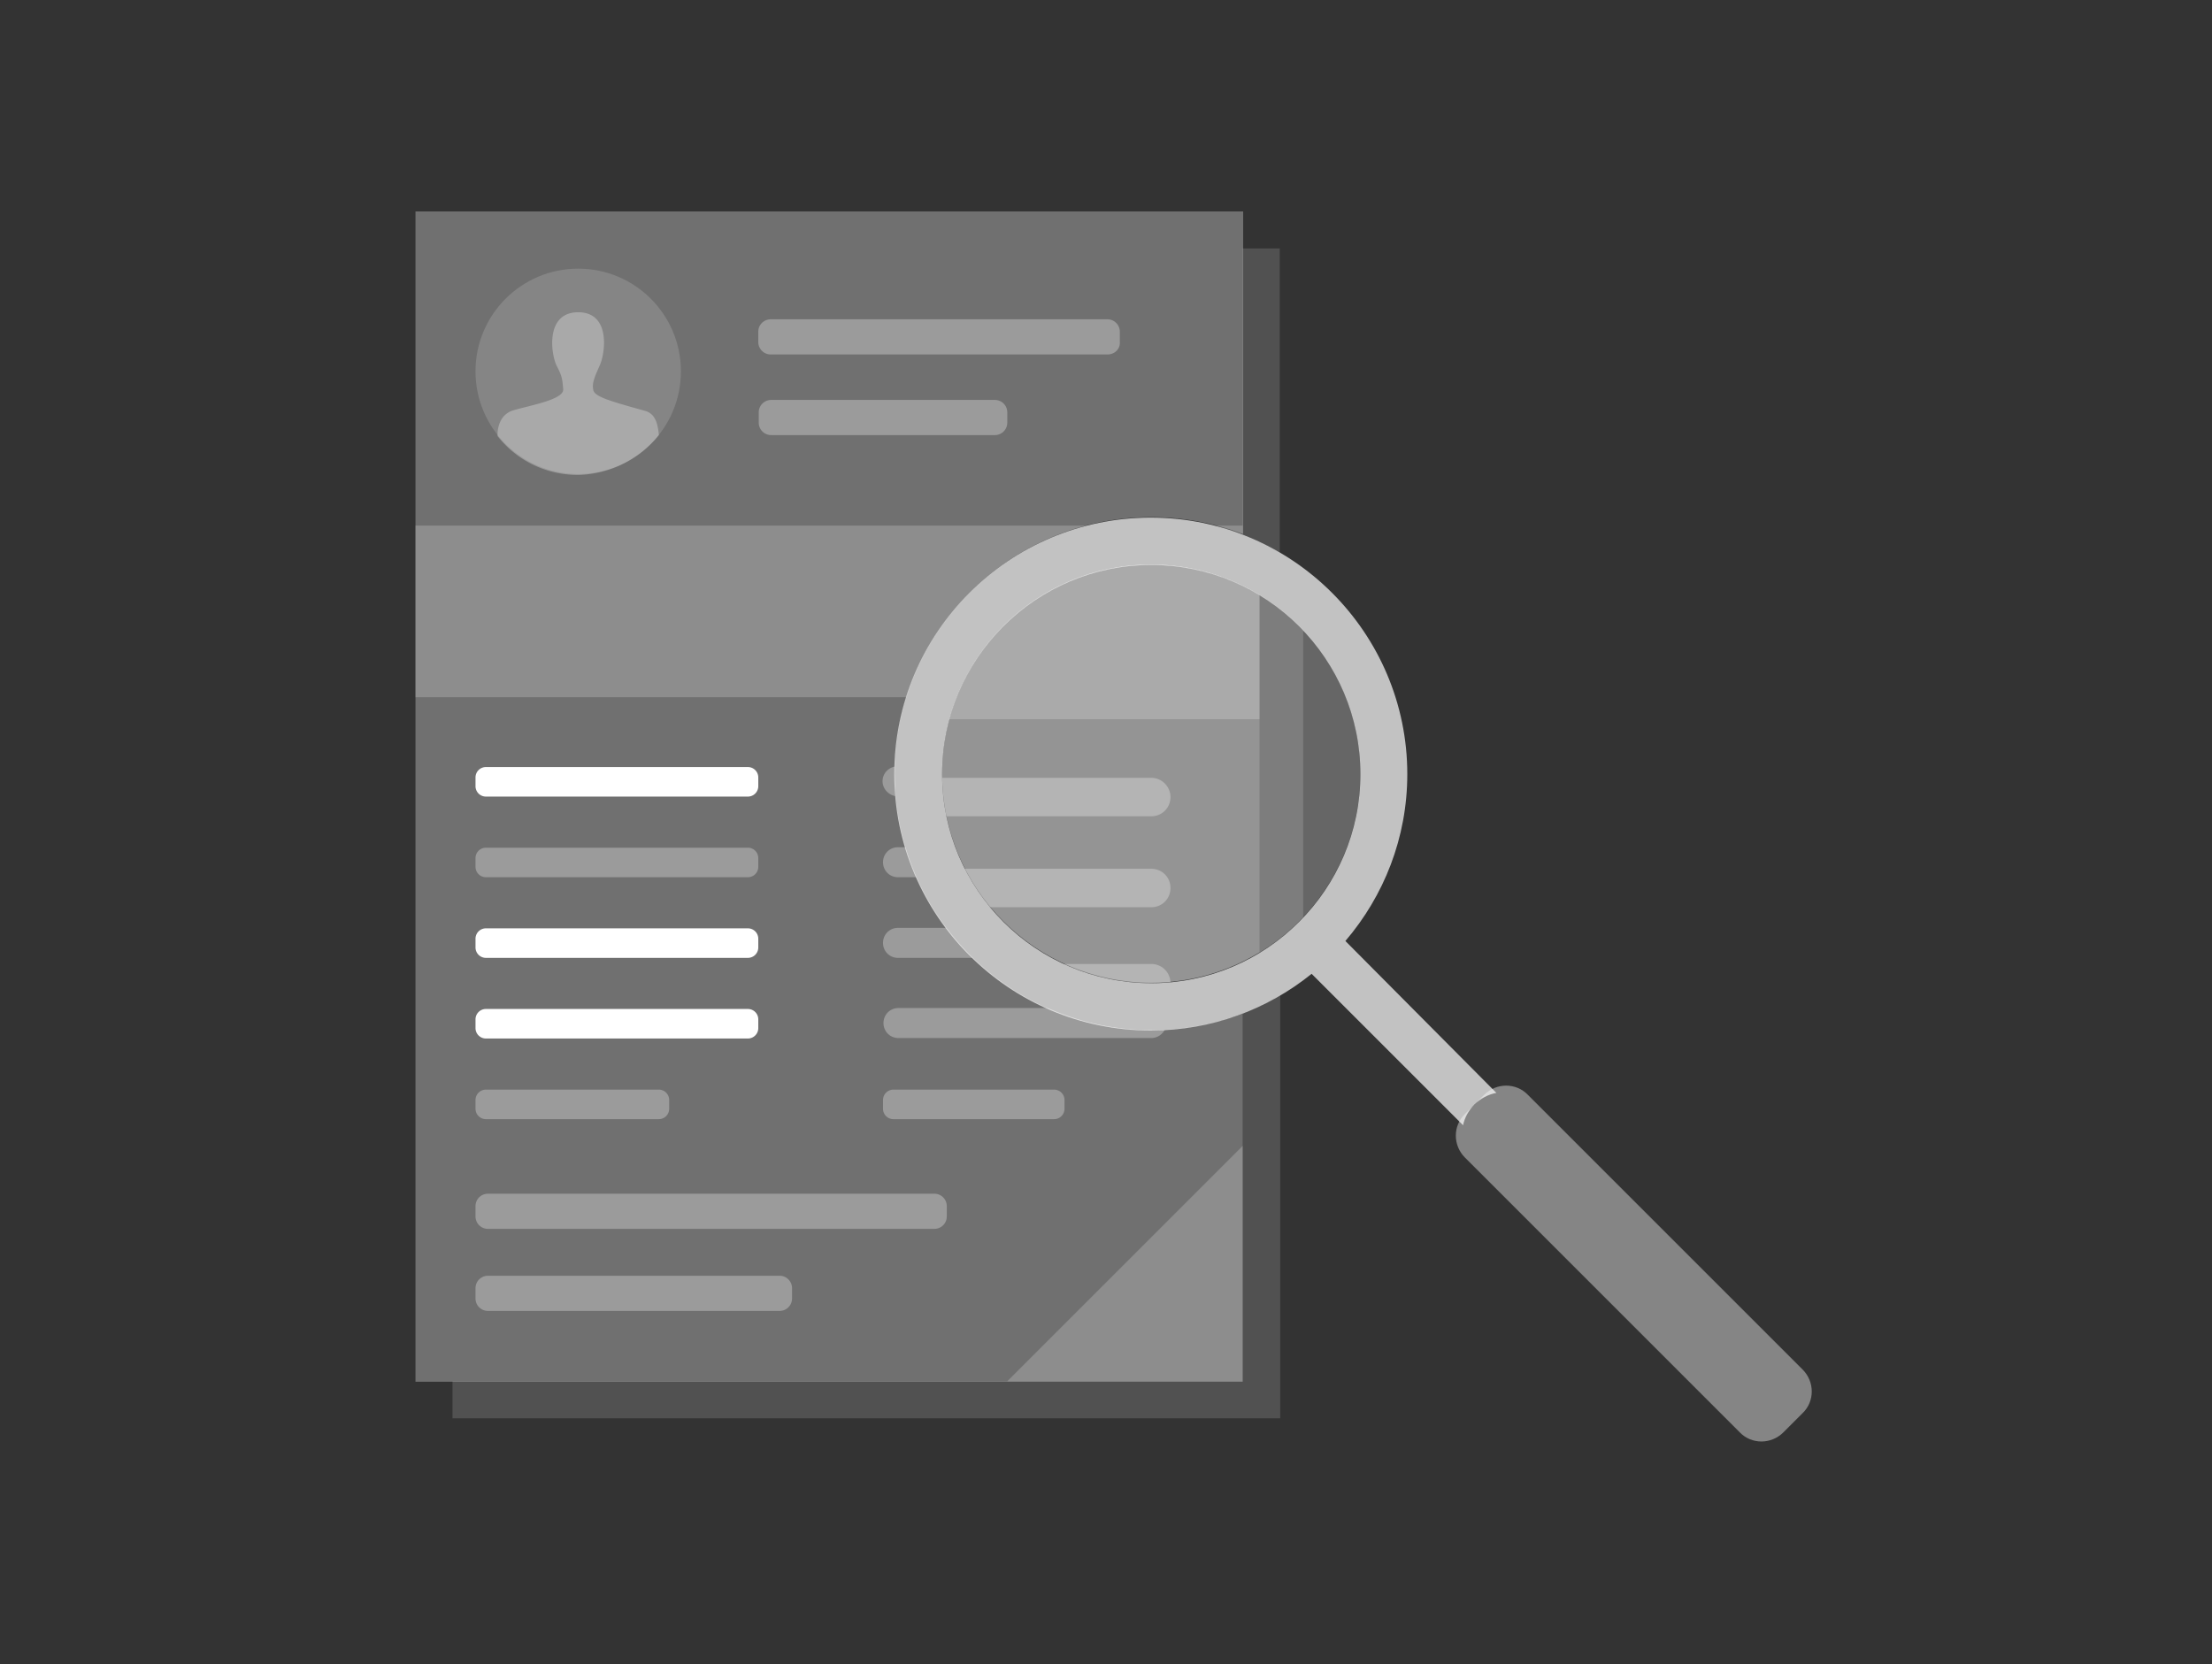
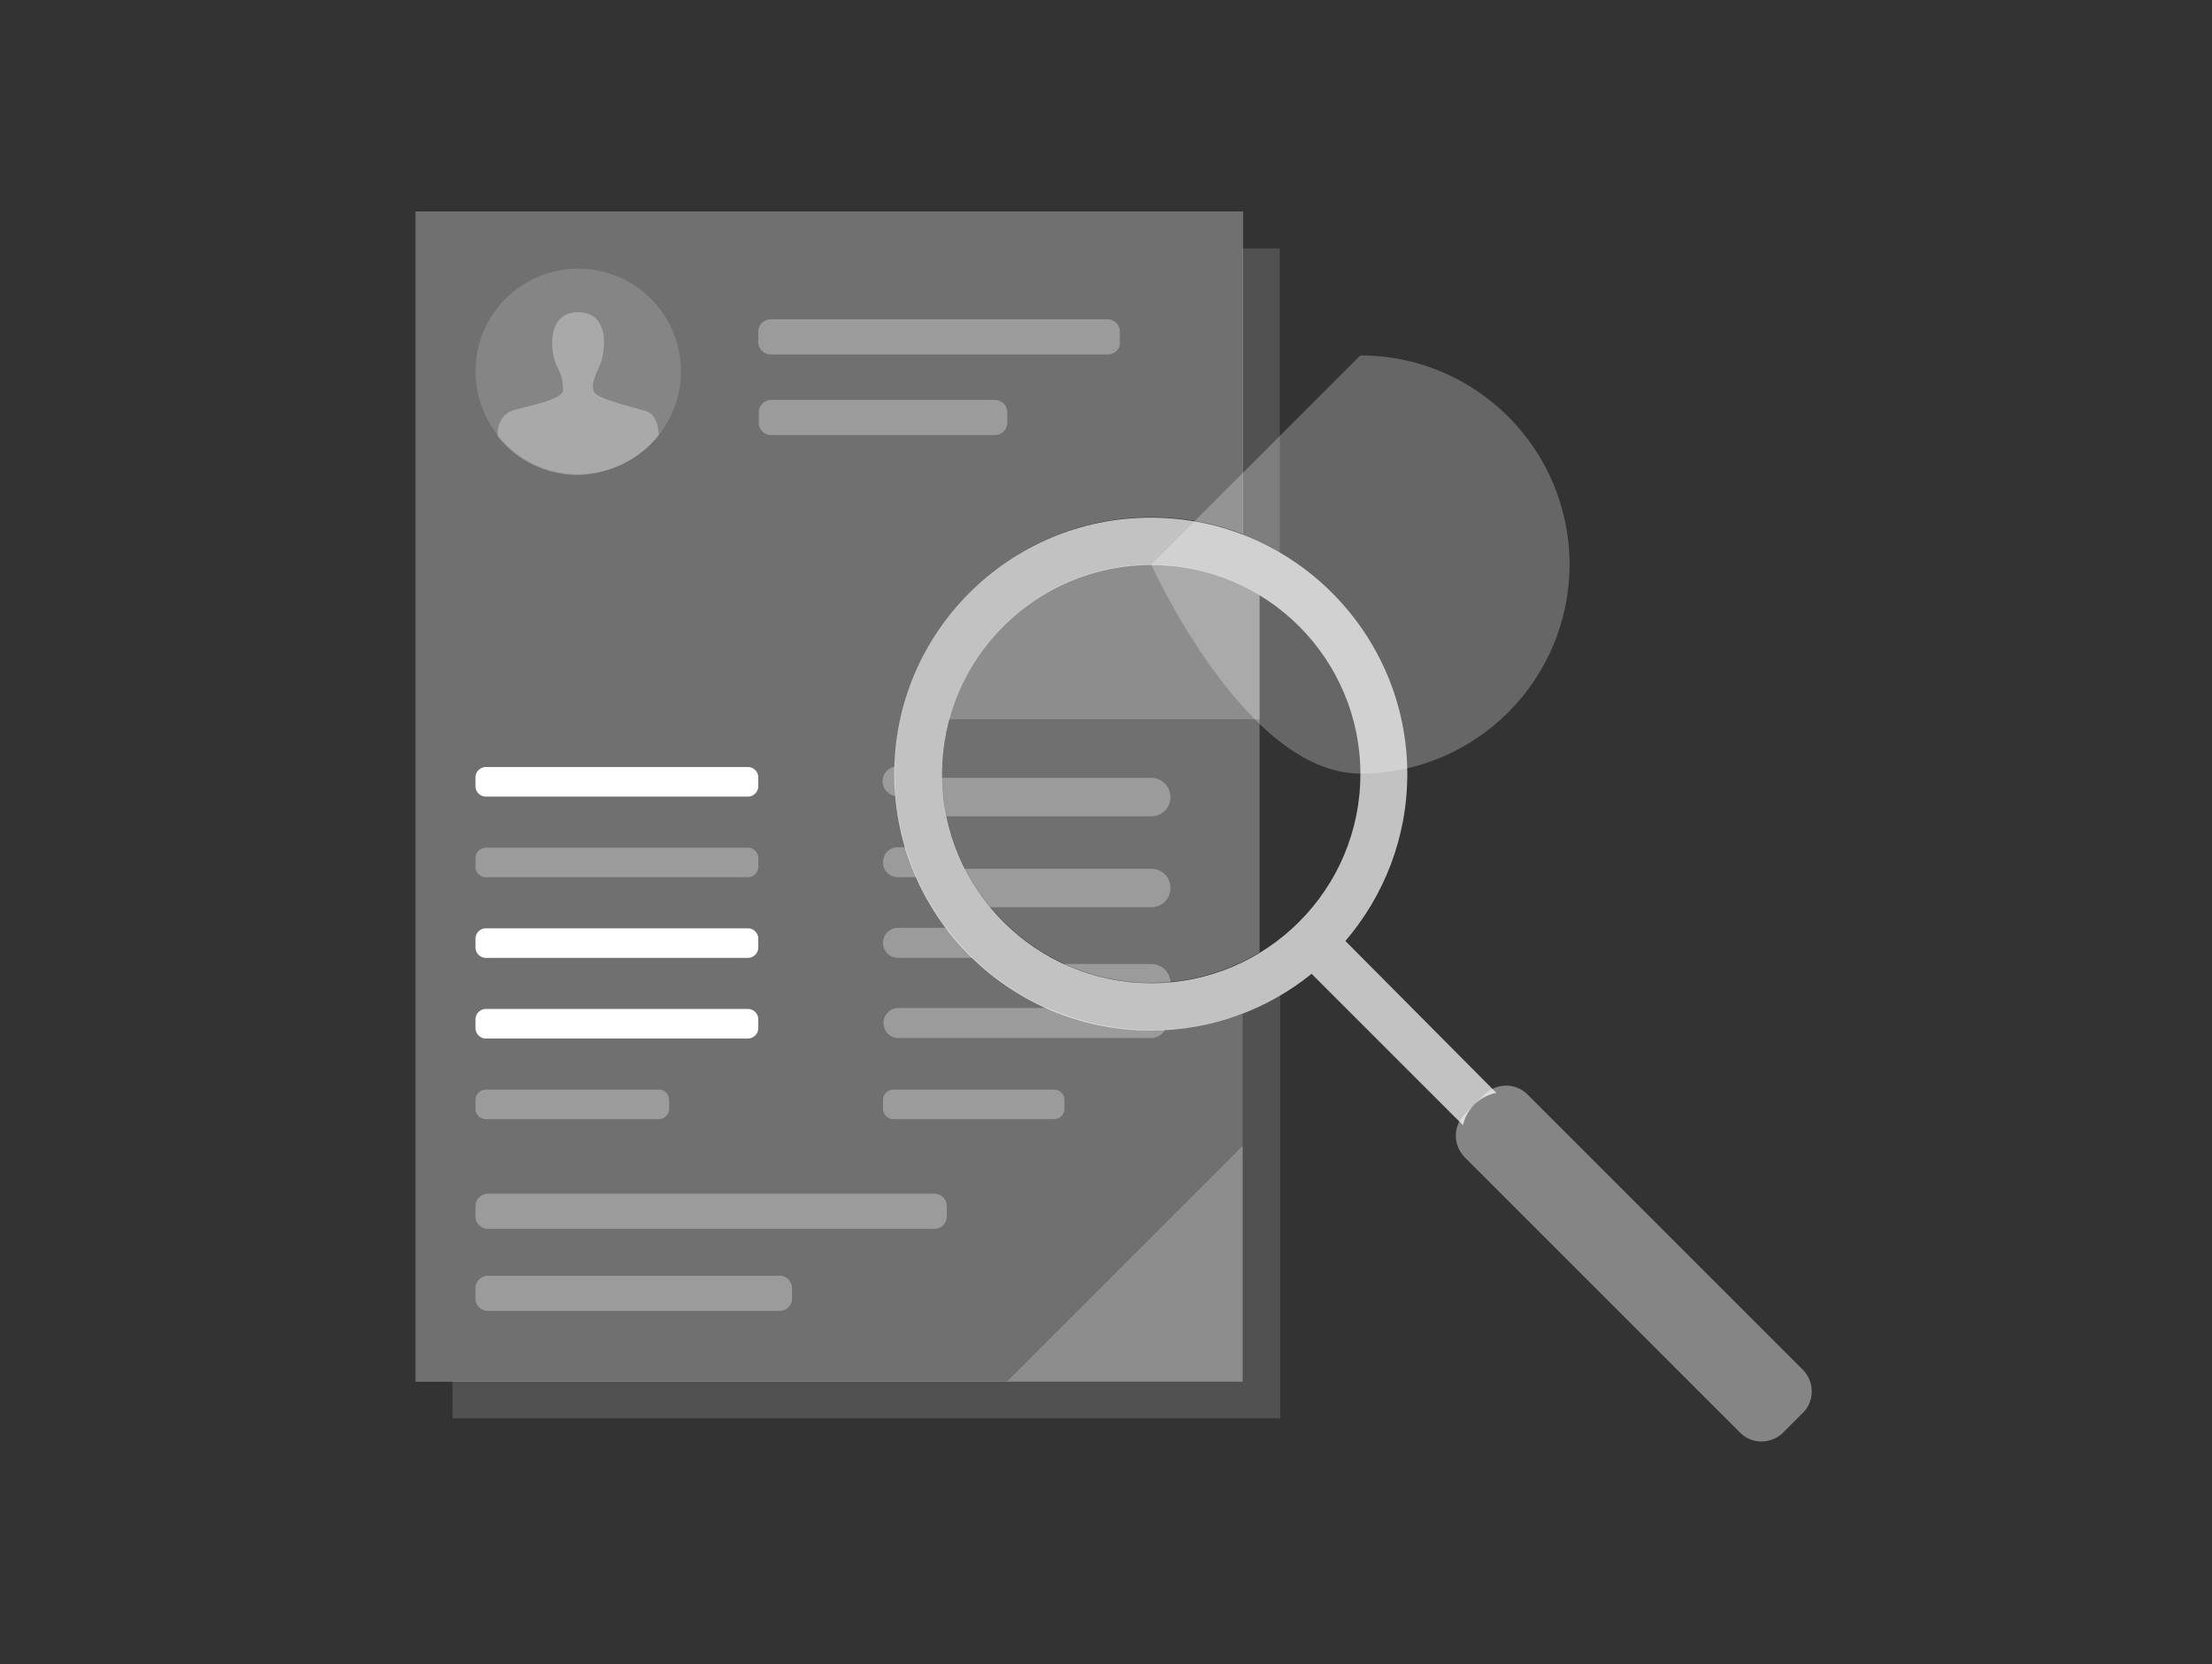
<svg xmlns="http://www.w3.org/2000/svg" xmlns:xlink="http://www.w3.org/1999/xlink" viewBox="0 0 471.7 355">
  <rect x="0" y="0" width="471.7" height="355" fill="#333333" stroke="none" />
  <g fill="#fff">
    <path d="M245.5 219.7c-30.1 0-54.7-24.5-54.7-54.7s24.5-54.7 54.7-54.7c6.9 0 13.5 1.3 19.6 3.6V45.1H88.6v249.6H265v-78.5c-6 2.2-12.6 3.5-19.5 3.5z" opacity=".3" />
    <path d="M272.9 117.8V53H265v61c2.8 1.1 5.4 2.4 7.9 3.8zm-7.9 98.3v78.5H96.5v7.9H273v-90.2c-2.6 1.5-5.2 2.8-8 3.8z" opacity=".15" />
    <circle cx="123.3" cy="79.2" r="21.9" opacity=".15" />
    <path d="M140.5 92.8c-.3-3.6-1.4-4.6-2.7-5.1-7.9-2.2-11.1-3.1-11.3-4.6-.3-1.5.4-2.9 1.4-5.2 1.1-2.3 2.5-11.3-4.6-11.3s-5.8 9-4.6 11.4c1.2 2.3 1.2 2.8 1.4 5s-6.8 3.4-10.6 4.5c-3.7 1.1-3.4 5.4-3.4 5.5 4 5.1 10.2 8.3 17.2 8.3 6.9-.2 13.1-3.4 17.2-8.5zm95.7-17.2h-71.9a2.65 2.65 0 0 1-2.6-2.6v-2.3a2.65 2.65 0 0 1 2.6-2.6h71.9a2.65 2.65 0 0 1 2.6 2.6V73c.1 1.4-1.1 2.6-2.6 2.6zm-24 17.2h-47.8a2.65 2.65 0 0 1-2.6-2.6v-2.3a2.65 2.65 0 0 1 2.6-2.6h47.8a2.65 2.65 0 0 1 2.6 2.6v2.3a2.65 2.65 0 0 1-2.6 2.6z" opacity=".3" />
-     <path d="M265 114v-1.9h-5.8l5.8 1.9zm-33.3-1.9H88.6v36.6h104.7c5.6-17.9 20.2-31.8 38.4-36.6z" opacity=".2" />
    <use xlink:href="#B" opacity=".3" />
    <path d="M159.5 187.1h-55.9a2.22 2.22 0 0 1-2.2-2.2V183a2.22 2.22 0 0 1 2.2-2.2h55.9a2.22 2.22 0 0 1 2.2 2.2v1.9a2.22 2.22 0 0 1-2.2 2.2z" opacity=".3" />
    <use xlink:href="#B" y="34.4" opacity=".3" />
    <use xlink:href="#B" y="51.6" opacity=".3" />
    <path d="M140.5 238.7h-36.9a2.22 2.22 0 0 1-2.2-2.2v-1.9a2.22 2.22 0 0 1 2.2-2.2h36.9a2.22 2.22 0 0 1 2.2 2.2v1.9a2.22 2.22 0 0 1-2.2 2.2zm50.3-73.6v-1.6c-1.5.3-2.6 1.6-2.6 3.1 0 1.6 1.2 2.9 2.7 3.2l-.1-4.7zm2.3 15.6h-1.6c-1.8 0-3.2 1.4-3.2 3.2s1.4 3.2 3.2 3.2h3.9c-.9-2.1-1.7-4.2-2.3-6.4zm8.7 17.2h-10.3c-1.8 0-3.2 1.4-3.2 3.2s1.4 3.2 3.2 3.2h15.9c-2-2-3.9-4.1-5.6-6.4zm43.7 21.8c-7.8 0-15.3-1.7-22-4.7h-31.9c-1.8 0-3.2 1.4-3.2 3.2s1.4 3.2 3.2 3.2h53.9c1.3 0 2.4-.8 2.9-1.8-1 .1-2 .1-2.9.1zm-20.7 19h-34.3a2.22 2.22 0 0 1-2.2-2.2v-1.9a2.22 2.22 0 0 1 2.2-2.2h34.3a2.22 2.22 0 0 1 2.2 2.2v1.9a2.22 2.22 0 0 1-2.2 2.2zm-25.5 23.4H104a2.65 2.65 0 0 1-2.6-2.6v-2.3a2.65 2.65 0 0 1 2.6-2.6h95.3a2.65 2.65 0 0 1 2.6 2.6v2.3a2.65 2.65 0 0 1-2.6 2.6zm-33 17.5H104a2.65 2.65 0 0 1-2.6-2.6v-2.3a2.65 2.65 0 0 1 2.6-2.6h62.3a2.65 2.65 0 0 1 2.6 2.6v2.3a2.65 2.65 0 0 1-2.6 2.6z" opacity=".3" />
    <path d="M265 244.4v50.2h-50.2z" opacity=".2" />
-     <path d="M268.6 126.9v76.3c3.4-2.1 6.6-4.6 9.3-7.5v-61.2c-2.7-2.9-5.9-5.5-9.3-7.6z" opacity=".15" />
    <path d="M268.6 126.9c-6.8-4.1-14.7-6.5-23.1-6.5-24.6 0-44.6 20-44.6 44.6s20 44.6 44.6 44.6c8.5 0 16.4-2.4 23.1-6.5v-76.2z" opacity=".3" />
    <path d="M268.6 153.4v-26.5c-6.8-4.1-14.7-6.5-23.1-6.5-20.6 0-37.9 14-43.1 33h66.2z" opacity=".2" />
  </g>
  <path d="M245.5 165.9h-44.6c.1 2.8.4 5.6.9 8.2h43.7c2.3 0 4.1-1.8 4.1-4.1 0-2.2-1.8-4.1-4.1-4.1zm0 19.4h-39.8c1.5 2.9 3.3 5.7 5.4 8.2h34.4c2.3 0 4.1-1.8 4.1-4.1s-1.8-4.1-4.1-4.1zm0 24.4l4.1-.2a4.08 4.08 0 0 0-4.1-3.9h-18.7c5.7 2.6 12 4.1 18.7 4.1z" opacity=".3" fill="#fff" />
  <g fill="#fff">
-     <path d="M245.5 120.4c-24.6 0-44.6 20-44.6 44.6s20 44.6 44.6 44.6 44.6-20 44.6-44.6-20-44.6-44.6-44.6z" opacity=".25" />
+     <path d="M245.5 120.4s20 44.6 44.6 44.6 44.6-20 44.6-44.6-20-44.6-44.6-44.6z" opacity=".25" />
    <path d="M312.4 237.6l4.1-4.1c2.6-2.6 6.8-2.6 9.3 0l58.6 58.6c2.6 2.6 2.6 6.8 0 9.3l-4.1 4.1c-2.6 2.6-6.8 2.6-9.3 0l-58.6-58.6c-2.6-2.6-2.6-6.8 0-9.3z" opacity=".4" />
    <path d="M314.4 235.6c1.3-1.3 3-2.2 4.7-2.5l-32.2-32.4c8.2-9.6 13.2-22 13.2-35.6 0-30.1-24.5-54.7-54.7-54.7s-54.7 24.5-54.7 54.7 24.5 54.7 54.7 54.7c13 0 24.9-4.5 34.3-12.1L312 240c.3-1.6 1.2-3.2 2.4-4.4zm-68.9-25.9c-24.6 0-44.6-20-44.6-44.6s20-44.6 44.6-44.6 44.6 20 44.6 44.6-20 44.6-44.6 44.6z" opacity=".7" />
  </g>
  <defs>
    <path id="B" d="M159.5 169.9h-55.9a2.22 2.22 0 0 1-2.2-2.2v-1.9a2.22 2.22 0 0 1 2.2-2.2h55.9a2.22 2.22 0 0 1 2.2 2.2v1.9a2.22 2.22 0 0 1-2.2 2.2z" />
  </defs>
</svg>